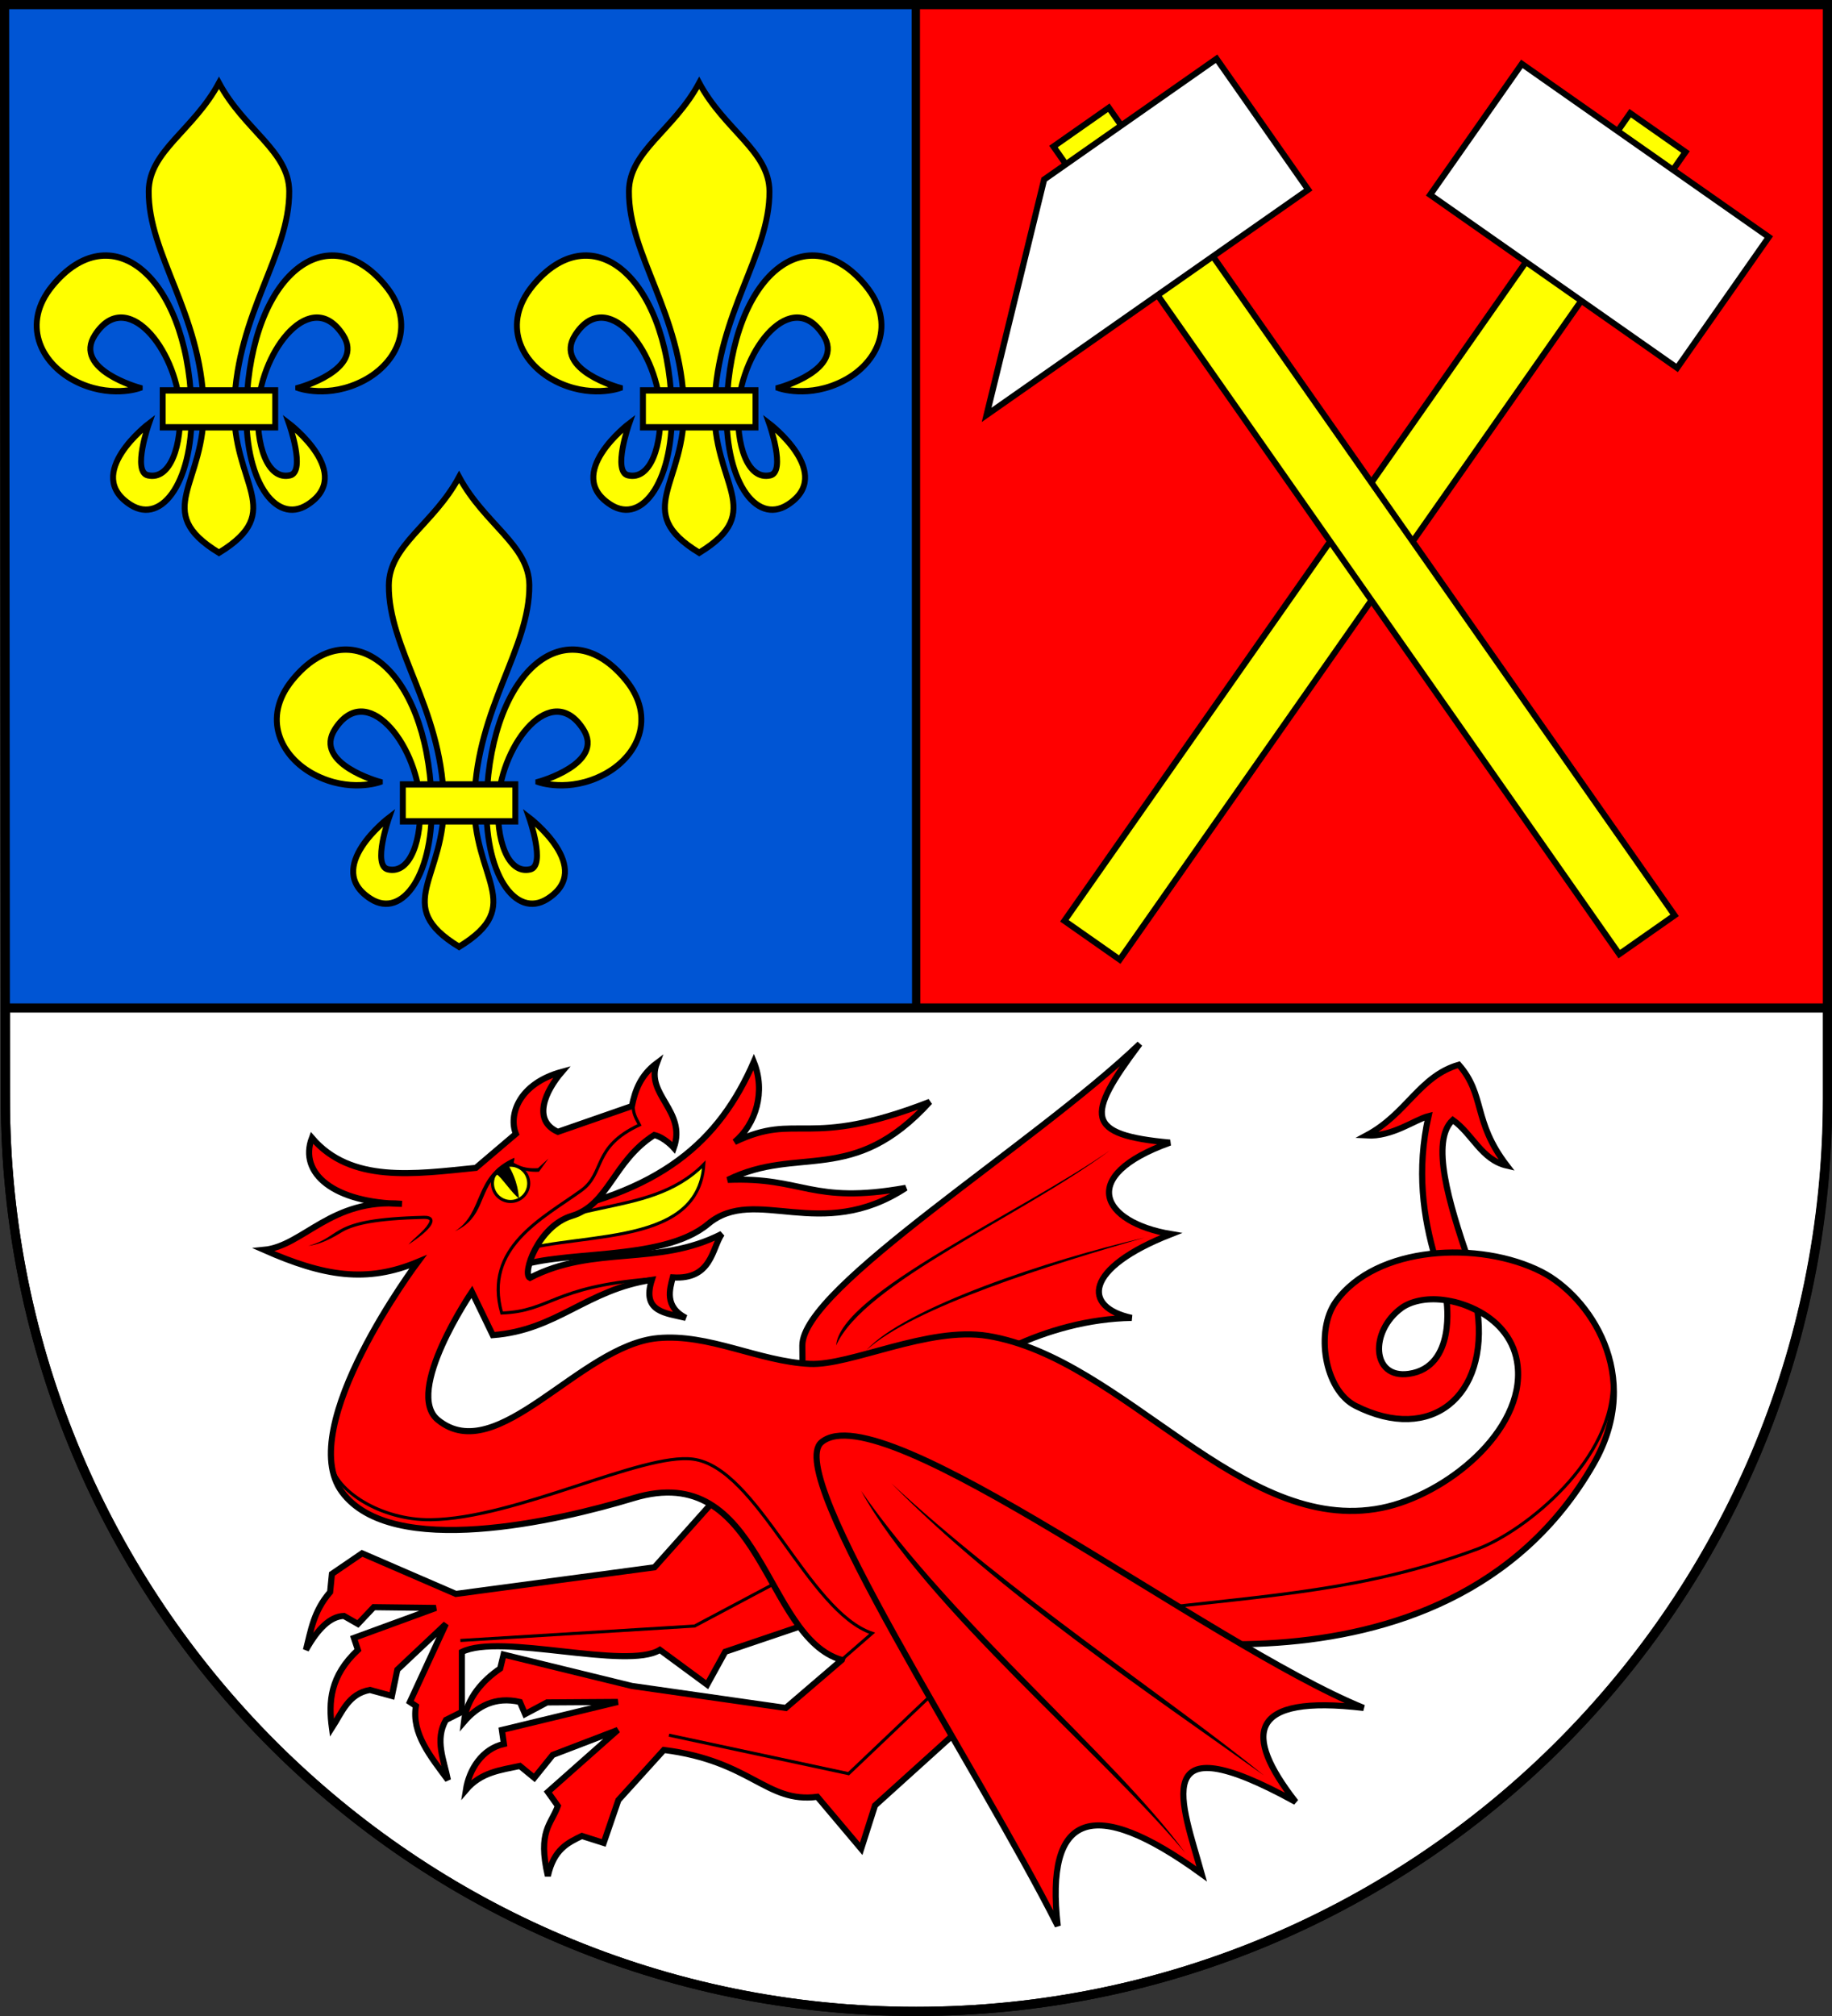
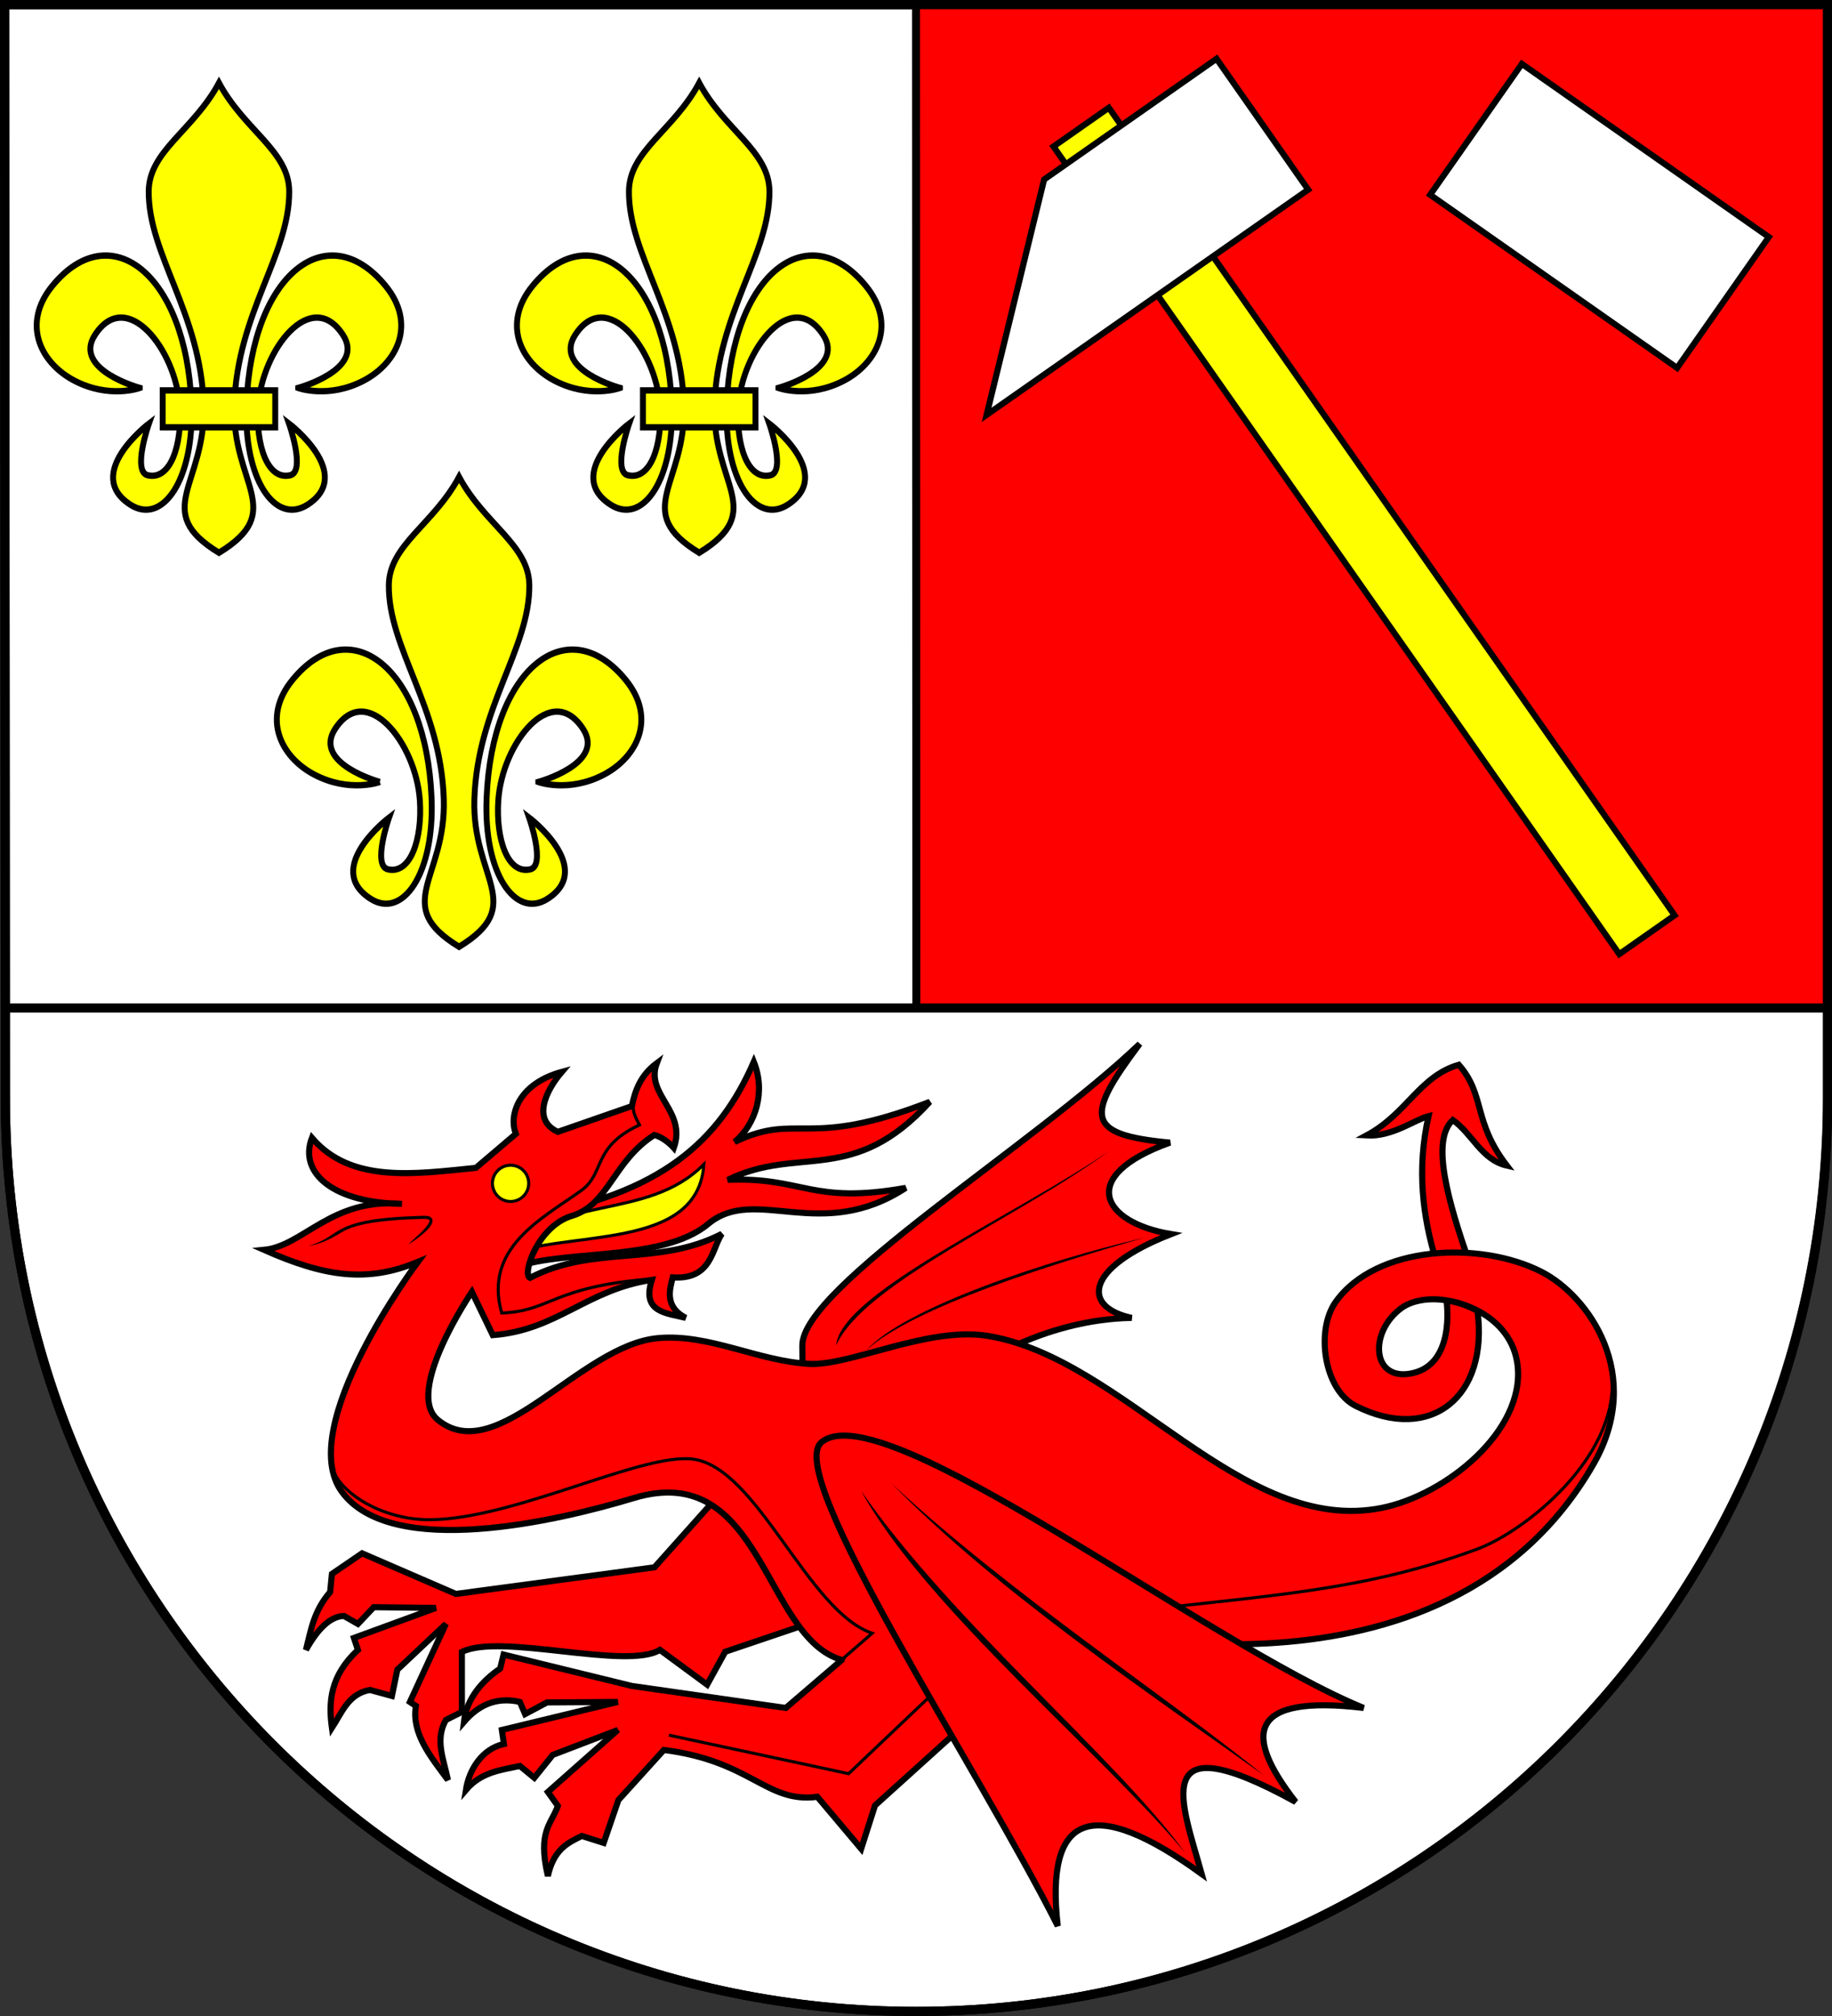
<svg xmlns="http://www.w3.org/2000/svg" xmlns:ns1="http://www.inkscape.org/namespaces/inkscape" xmlns:ns2="http://sodipodi.sourceforge.net/DTD/sodipodi-0.dtd" width="600" height="660" id="svg2" ns1:label="Pozadí" version="1.1" ns1:version="0.48.0 r9654" ns2:docname="Mírová CoA CZ.svg">
  <rect width="100%" height="100%" fill="#333333" stroke="none" />
  <defs id="defs4809">
    <ns1:perspective ns2:type="inkscape:persp3d" ns1:vp_x="0 : 526.18109 : 1" ns1:vp_y="0 : 1000 : 0" ns1:vp_z="744.09448 : 526.18109 : 1" ns1:persp3d-origin="372.04724 : 350.78739 : 1" id="perspective4815" />
    <ns1:perspective id="perspective4825" ns1:persp3d-origin="0.5 : 0.33333333 : 1" ns1:vp_z="1 : 0.5 : 1" ns1:vp_y="0 : 1000 : 0" ns1:vp_x="0 : 0.5 : 1" ns2:type="inkscape:persp3d" />
    <ns1:perspective id="perspective3780" ns1:persp3d-origin="0.5 : 0.33333333 : 1" ns1:vp_z="1 : 0.5 : 1" ns1:vp_y="0 : 1000 : 0" ns1:vp_x="0 : 0.5 : 1" ns2:type="inkscape:persp3d" />
    <ns1:perspective id="perspective3845" ns1:persp3d-origin="0.5 : 0.33333333 : 1" ns1:vp_z="1 : 0.5 : 1" ns1:vp_y="0 : 1000 : 0" ns1:vp_x="0 : 0.5 : 1" ns2:type="inkscape:persp3d" />
    <ns1:perspective id="perspective3862" ns1:persp3d-origin="0.5 : 0.33333333 : 1" ns1:vp_z="1 : 0.5 : 1" ns1:vp_y="0 : 1000 : 0" ns1:vp_x="0 : 0.5 : 1" ns2:type="inkscape:persp3d" />
    <ns1:perspective id="perspective4921" ns1:persp3d-origin="0.5 : 0.33333333 : 1" ns1:vp_z="1 : 0.5 : 1" ns1:vp_y="0 : 1000 : 0" ns1:vp_x="0 : 0.5 : 1" ns2:type="inkscape:persp3d" />
    <ns1:perspective id="perspective2835" ns1:persp3d-origin="0.5 : 0.33333333 : 1" ns1:vp_z="1 : 0.5 : 1" ns1:vp_y="0 : 1000 : 0" ns1:vp_x="0 : 0.5 : 1" ns2:type="inkscape:persp3d" />
    <ns1:perspective id="perspective4588" ns1:persp3d-origin="0.5 : 0.33333333 : 1" ns1:vp_z="1 : 0.5 : 1" ns1:vp_y="0 : 1000 : 0" ns1:vp_x="0 : 0.5 : 1" ns2:type="inkscape:persp3d" />
    <ns1:perspective id="perspective4628" ns1:persp3d-origin="0.5 : 0.33333333 : 1" ns1:vp_z="1 : 0.5 : 1" ns1:vp_y="0 : 1000 : 0" ns1:vp_x="0 : 0.5 : 1" ns2:type="inkscape:persp3d" />
    <ns1:perspective id="perspective4650" ns1:persp3d-origin="0.5 : 0.33333333 : 1" ns1:vp_z="1 : 0.5 : 1" ns1:vp_y="0 : 1000 : 0" ns1:vp_x="0 : 0.5 : 1" ns2:type="inkscape:persp3d" />
  </defs>
  <ns2:namedview id="base" pagecolor="#ffffff" bordercolor="#666666" borderopacity="1.0" ns1:pageopacity="0.0" ns1:pageshadow="2" ns1:zoom="0.22735748" ns1:cx="304.29481" ns1:cy="335.62646" ns1:document-units="px" ns1:current-layer="layer1" showgrid="false" ns1:window-width="1366" ns1:window-height="716" ns1:window-x="-8" ns1:window-y="-8" ns1:window-maximized="1" showguides="true" ns1:guide-bbox="true" />
  <g ns1:label="Vrstva 1" ns1:groupmode="layer" id="layer1" transform="translate(0,-392.362)">
    <path style="fill:#ffffff;fill-opacity:1;stroke:#000000;stroke-width:3;stroke-miterlimit:4;stroke-dasharray:none" d="m 1.76,751.977 c 0,165.042 133.54,298.885 298.29,298.885 164.749,0 298.55,-133.843 298.55,-298.885 l 2.8e-4,-358.115 -597.1,0 0.26,358.115 z" id="rect4411-0" ns2:nodetypes="cscccc" ns1:connector-curvature="0" />
-     <path style="fill:#0055d4;stroke:#000000;stroke-width:2.6;stroke-miterlimit:4;stroke-dasharray:none" d="m 1.5,393.862 0.219,328.5 298.282,0 -0.094,-328.5 -298.407,0 z" id="rect4411-0-0-9" ns1:connector-curvature="0" />
    <path ns1:connector-curvature="0" style="opacity:1;fill:#ff0000;stroke:#000000;stroke-width:2.6;stroke-miterlimit:4;stroke-dasharray:none" d="m 300,393.862 0.109,328.5 298.391,0 0,-328.5 -298.5,0 z" id="rect4411-0-0-9-2" />
    <path style="fill:none;fill-opacity:1;stroke:#000000;stroke-width:3;stroke-miterlimit:4;stroke-dasharray:none" d="m 1.76,751.977 c 0,165.042 133.518,298.885 298.24,298.885 164.722,0 298.5,-133.843 298.5,-298.885 l 2.8e-4,-358.115 -597,0 0.26,358.115 z" id="rect4411-0-0" ns2:nodetypes="cscccc" />
    <path style="fill:#ff0000;stroke:#000000;stroke-width:2;stroke-linecap:butt;stroke-linejoin:miter;stroke-opacity:1;stroke-miterlimit:4;stroke-dasharray:none" d="M 263.001,467.108 262.772,440.517 c -0.163,-19.03 76.054,-65.811 110.5,-98.781 -17.899,23.817 -17.957,29.742 9.903,32.334 -30.658,10.949 -22.322,26.165 0.365,29.952 -28.604,11.175 -29.138,23.932 -12.887,27.43 -28.117,0.459 -54.887,15.646 -63.538,27.488 z" id="path8200" ns1:connector-curvature="0" transform="translate(0,392.362)" ns2:nodetypes="cscccccc" />
    <path style="fill:#ff0000;stroke:#000000;stroke-width:2;stroke-linecap:butt;stroke-linejoin:miter;stroke-opacity:1;stroke-miterlimit:4;stroke-dasharray:none" d="m 167.645,415.427 c 14.693,-6.671 48.955,-1.921 64.275,-14.724 15.455,-12.915 36.809,6.489 64.733,-11.817 -31.174,5.554 -33.479,-3.643 -58.283,-2.619 23.168,-11.456 40.97,2.138 66.141,-25.54 -40.688,15.781 -42.955,3.104 -63.914,13.146 7.007,-5.871 10.208,-16.503 6.286,-26.243 -11.224,25.735 -30.171,43.402 -74,50.661 z" id="path8204" ns1:connector-curvature="0" transform="translate(0,392.362)" ns2:nodetypes="csccccccc" />
    <path style="fill:#ffff00;stroke:#000000;stroke-width:1px;stroke-linecap:butt;stroke-linejoin:miter;stroke-opacity:1" d="m 165.026,411.152 c 16.774,-20.662 46.799,-11.021 65.492,-29.979 -1.854,28.726 -44.747,21.255 -65.492,29.979 z" id="path8206" ns1:connector-curvature="0" transform="translate(0,392.362)" ns2:nodetypes="ccc" />
    <path style="fill:#ff0000;stroke:#000000;stroke-width:2;stroke-linecap:butt;stroke-linejoin:miter;stroke-opacity:1;stroke-miterlimit:4;stroke-dasharray:none" d="m 470.114,412.038 c -4.027,-13.624 -6.228,-29.015 -2.247,-46.644 -4.489,1.133 -11.889,6.848 -20.337,6.335 13.243,-7.069 17.323,-19.411 30.247,-23.148 8.773,10.011 4.481,18.349 15.741,33.025 -8.362,-1.932 -11.194,-10.317 -17.706,-14.943 -7.46,6.904 -1.149,27.496 5.047,45.647 z" id="path9227" ns1:connector-curvature="0" transform="translate(0,392.362)" ns2:nodetypes="cccccccc" />
    <path style="fill:#ff0000;stroke:#000000;stroke-width:2;stroke-linecap:butt;stroke-linejoin:miter;stroke-opacity:1;stroke-miterlimit:4;stroke-dasharray:none" d="m 235.893,488.974 -21.552,24.138 -65.032,8.712 -30.725,-13.296 -9.877,6.747 -0.59,5.937 c -5.469,6.316 -6.301,12.632 -7.923,18.948 3.832,-6.867 7.938,-10.988 12.442,-11.133 l 4.584,2.619 5.185,-5.486 20.354,0.247 -26.849,9.823 1.31,3.929 c -9.15,8.513 -9.668,17.026 -8.513,25.54 3.258,-5.037 5.385,-11.205 12.442,-12.442 l 7.204,1.965 1.779,-8.595 15.902,-14.98 -11.788,25.54 1.965,1.31 c -1.481,8.981 4.799,16.551 10.478,24.23 -1.282,-6.549 -4.392,-13.097 -0.655,-19.646 l 5.239,-2.619 0,-19.646 c 12.603,-6.326 53.977,6.048 64.846,-0.679 l 15.475,11.394 5.928,-10.773 31.113,-10.525 z" id="path8198" ns1:connector-curvature="0" transform="translate(0,392.362)" ns2:nodetypes="ccccccccccccccccccccccccccccc" />
    <path style="fill:#000000;stroke:none" d="m 374.817,797.551 c -30.941,7.151 -78.577,22.849 -91.167,36.942 15.054,-14.061 61.073,-28.31 91.167,-36.942 z" id="path9257-2" ns1:connector-curvature="0" ns2:nodetypes="ccc" />
-     <path style="fill:none;stroke:#000000;stroke-width:1px;stroke-linecap:butt;stroke-linejoin:miter;stroke-opacity:1" d="m 150.784,537.061 76.705,-4.728 33.624,-17.863" id="path9277" ns1:connector-curvature="0" transform="translate(0,392.362)" />
    <path style="fill:#ff0000;stroke:#000000;stroke-width:2;stroke-linecap:butt;stroke-linejoin:miter;stroke-opacity:1;stroke-miterlimit:4;stroke-dasharray:none" d="m 275.698,543.434 -18.336,15.717 -50.425,-7.204 -42.013,-10.274 -1.111,4.579 c -5.662,3.875 -10.978,9.609 -11.884,17.483 4.392,-5.118 10.203,-8.408 18.336,-6.549 l 1.707,3.978 7.185,-3.827 23.196,-0.151 -37.982,9.168 0.655,4.584 c -7.095,1.582 -11.394,8.318 -12.442,15.062 4.968,-5.86 11.422,-6.519 17.681,-7.858 l 4.729,3.881 6.031,-7.495 21.328,-8.173 -22.92,20.301 3.274,4.584 c -2.134,6.018 -6.724,8.216 -3.274,22.92 1.948,-8.773 6.562,-10.88 11.133,-13.097 l 7.15,2.271 4.809,-14.011 14.89,-16.419 c 28.79,3.628 33.513,17.534 50.27,15.341 l 14.36,17.028 4.527,-14.189 65.09,-58.782 c 0,0 121.389,32.33 170.265,-53.044 16.76,-29.276 -1.748,-55.056 -17.026,-62.867 -20.23,-10.342 -54.285,-8.694 -67.451,9.823 -6.698,9.42 -3.779,28.861 6.549,34.053 24.717,12.425 43.6,-3.154 39.886,-31.133 -3.176,-1.648 -6.499,-2.928 -10.149,-3.392 0,0 3.356,21.803 -12.327,24.026 -12.282,1.74 -12.883,-13.986 -2.348,-21.589 2.902,-2.094 7.892,-3.356 13.694,-2.608 3.956,0.51 8.161,1.797 11.947,3.913 6.3,3.521 11.439,9.337 12.341,17.686 2.306,21.336 -23.489,42.281 -44.531,46.495 -46.008,9.215 -84.327,-49.011 -129.008,-56.318 -19.409,-3.174 -44.987,9.812 -58.283,9.168 -16.83,-0.814 -33.067,-10.012 -49.841,-8.426 -25.479,2.409 -52.54,42.642 -71.963,26.762 -11.191,-9.149 11.133,-41.911 11.133,-41.911 l 6.847,14.165 c 21.058,-1.598 30.697,-14.901 52.091,-18.095 -3.426,10.636 4.633,10.83 11.133,12.442 -7.176,-3.711 -5.213,-9.539 -4.282,-13.25 12.82,0.836 12.778,-9.447 16.07,-14.255 -20.956,10.814 -41.911,3.516 -62.867,14.407 -2.586,-1.293 2.635,-16.965 13.752,-20.301 12.07,-3.621 13.555,-17.93 26.988,-26.471 3.435,0.822 6.41,4.205 6.41,4.205 4.283,-12.163 -9.489,-17.406 -5.57,-27.749 -5.378,4.031 -7.124,8.97 -8.174,14.083 l -24.238,8.427 c -8.559,-3.865 -3.998,-13.452 1.31,-19.646 -14.311,3.909 -17.474,14.263 -15.062,20.301 l -13.097,11.133 c -20.224,2.039 -40.902,5.116 -53.699,-9.823 -4.445,11.742 7.381,21.306 29.469,21.611 -23.124,-2.037 -32.248,13.798 -45.186,15.062 19.68,8.685 33.616,10.949 50.425,3.929 0,0 -40.566,54.024 -24.885,75.309 16.302,22.129 70.692,9.561 95.466,2.044 42.372,-12.857 42.604,45.64 68.25,52.965 z" id="path8196" ns1:connector-curvature="0" transform="translate(0,392.362)" ns2:nodetypes="ccccccccccccccccccccccccccccssssccsssssssssscccccccsccccccccccccssc" />
    <path style="fill:none;stroke:#000000;stroke-width:1px;stroke-linecap:butt;stroke-linejoin:miter;stroke-opacity:1" d="m 108.53,479.27 c 1.272,8.635 16.086,18.451 32.509,18.259 27.9,-0.326 69.243,-22.007 85.925,-19.835 21.145,2.753 37.523,49.807 58.678,57 l -10.337,8.987" id="path9281" ns1:connector-curvature="0" transform="translate(0,392.362)" ns2:nodetypes="csscc" />
    <path style="fill:none;stroke:#000000;stroke-width:1px;stroke-linecap:butt;stroke-linejoin:miter;stroke-opacity:1" d="m 219.083,568.059 58.842,12.609 42.556,-40.454 54.114,-13.134 c 41.473,-4.808 72.932,-6.459 109.279,-19.964 15.543,-5.775 45.469,-29.589 44.132,-55.69" id="path9279" ns1:connector-curvature="0" transform="translate(0,392.362)" ns2:nodetypes="ccccsc" />
    <path style="fill:#ff0000;stroke:#000000;stroke-width:2;stroke-linecap:butt;stroke-linejoin:miter;stroke-opacity:1;stroke-miterlimit:4;stroke-dasharray:none" d="m 269.033,472.173 c -12.498,10.506 51.487,106.847 77.39,158.358 -4.208,-36.987 11.275,-43.028 47.15,-17.026 -6.319,-22.779 -18.198,-50.562 30.779,-23.575 -17.302,-22.195 -15.659,-35.245 22.265,-30.779 C 395.261,538.181 288.767,455.585 269.033,472.173 z" id="path8202" ns1:connector-curvature="0" transform="translate(0,392.362)" ns2:nodetypes="sccccs" />
-     <rect style="fill:#ffff00;fill-opacity:1;stroke:#000000;stroke-width:2;stroke-linecap:round;stroke-miterlimit:4;stroke-opacity:1;stroke-dasharray:none;stroke-dashoffset:0" id="rect6671" width="22.126" height="322.825" x="683.592" y="45.227" transform="matrix(0.819,0.574,-0.574,0.819,0,0)" />
    <rect style="fill:#ffffff;fill-opacity:1;stroke:#000000;stroke-width:2;stroke-linecap:round;stroke-miterlimit:4;stroke-opacity:1;stroke-dasharray:none;stroke-dashoffset:0" id="rect6669" width="98.75" height="52.319" x="645.28" y="52.369" transform="matrix(0.819,0.574,-0.574,0.819,0,0)" />
    <rect style="fill:#ffff00;fill-opacity:1;stroke:#000000;stroke-width:2;stroke-linecap:round;stroke-miterlimit:4;stroke-opacity:1;stroke-dasharray:none;stroke-dashoffset:0" id="rect6671-4" width="22.126" height="322.825" x="29.819" y="558.545" transform="matrix(0.819,-0.574,0.574,0.819,0,0)" />
    <path style="fill:#ffffff;fill-opacity:1;stroke:#000000;stroke-width:2;stroke-linecap:round;stroke-miterlimit:4;stroke-opacity:1;stroke-dashoffset:0" d="m 341.961,451.136 56.471,-39.536 30.012,42.855 -105.319,73.736 z" id="rect6669-6" ns1:connector-curvature="0" ns2:nodetypes="ccccc" />
    <g id="g8694" style="fill:#ffff00;stroke:#000000;stroke-width:2;stroke-miterlimit:4;stroke-dasharray:none">
      <g transform="matrix(0.719,0,0,0.769,30.732,118.557)" id="g8643" style="fill:#ffff00;stroke:#000000;stroke-width:2.69;stroke-miterlimit:4;stroke-dasharray:none">
        <path style="fill:#ffff00;stroke:#000000;stroke-width:2.69;stroke-linecap:butt;stroke-linejoin:miter;stroke-miterlimit:4;stroke-opacity:1;stroke-dasharray:none" d="m 57,391.347 c -11.621,20.22 -31.85,28.959 -32,46.094 -0.236,27.012 23.7,51.801 25.031,91.094 1.144,33.767 -24.254,45.026 6.969,62.844 31.222,-17.817 5.825,-29.076 6.969,-62.844 1.331,-39.293 25.268,-64.082 25.031,-91.094 -0.15,-17.134 -20.379,-25.874 -32,-46.094 z" id="path3031" ns1:connector-curvature="0" ns2:nodetypes="csscssc" />
        <path style="fill:#ffff00;stroke:#000000;stroke-width:2.69;stroke-linecap:butt;stroke-linejoin:miter;stroke-miterlimit:4;stroke-opacity:1;stroke-dasharray:none" d="m 20.902,521.21 c 0,0 -30.581,-7.802 -20.421,-22.515 14.312,-20.727 36.914,5.96 38.653,30.37 1.164,16.33 -4.176,31.584 -14.567,29.322 -7.165,-1.56 0.524,-21.992 0.524,-21.992 0,0 -30.264,21.501 -8.378,34.559 14.635,8.731 29.155,-10.768 27.752,-42.936 -2.425,-55.572 -37.074,-80.315 -63.357,-50.267 -14.081,16.098 -5.494,32.739 9.949,40.318 16.019,7.862 29.846,3.142 29.846,3.142 z" id="path3035" ns1:connector-curvature="0" ns2:nodetypes="cssscssssc" />
        <path style="fill:#ffff00;stroke:#000000;stroke-width:2.69;stroke-linecap:butt;stroke-linejoin:miter;stroke-miterlimit:4;stroke-opacity:1;stroke-dasharray:none" d="m 93.098,521.21 c 0,0 30.581,-7.802 20.421,-22.515 -14.312,-20.727 -36.914,5.96 -38.653,30.37 -1.164,16.33 4.176,31.584 14.567,29.322 7.165,-1.56 -0.524,-21.992 -0.524,-21.992 0,0 30.264,21.501 8.378,34.559 -14.635,8.731 -29.155,-10.768 -27.752,-42.936 2.425,-55.572 37.074,-80.315 63.357,-50.267 14.081,16.098 5.494,32.739 -9.949,40.318 -16.019,7.862 -29.846,3.142 -29.846,3.142 z" id="path3035-1" ns1:connector-curvature="0" ns2:nodetypes="cssscssssc" />
        <path ns1:connector-curvature="0" style="fill:#ffff00;stroke:#000000;stroke-width:2.69;stroke-linecap:butt;stroke-linejoin:miter;stroke-miterlimit:4;stroke-opacity:1;stroke-dasharray:none" d="m 31.375,522.253 0,15.719 25.625,0 25.625,0 0,-15.719 -25.625,0 z" id="path3033" ns2:nodetypes="ccccccc" />
      </g>
      <g transform="matrix(0.719,0,0,0.769,188.013,118.557)" id="g8643-4" style="fill:#ffff00;stroke:#000000;stroke-width:2.69;stroke-miterlimit:4;stroke-dasharray:none">
        <path style="fill:#ffff00;stroke:#000000;stroke-width:2.69;stroke-linecap:butt;stroke-linejoin:miter;stroke-miterlimit:4;stroke-opacity:1;stroke-dasharray:none" d="m 57,391.347 c -11.621,20.22 -31.85,28.959 -32,46.094 -0.236,27.012 23.7,51.801 25.031,91.094 1.144,33.767 -24.254,45.026 6.969,62.844 31.222,-17.817 5.825,-29.076 6.969,-62.844 1.331,-39.293 25.268,-64.082 25.031,-91.094 -0.15,-17.134 -20.379,-25.874 -32,-46.094 z" id="path3031-9" ns1:connector-curvature="0" ns2:nodetypes="csscssc" />
        <path style="fill:#ffff00;stroke:#000000;stroke-width:2.69;stroke-linecap:butt;stroke-linejoin:miter;stroke-miterlimit:4;stroke-opacity:1;stroke-dasharray:none" d="m 20.902,521.21 c 0,0 -30.581,-7.802 -20.421,-22.515 14.312,-20.727 36.914,5.96 38.653,30.37 1.164,16.33 -4.176,31.584 -14.567,29.322 -7.165,-1.56 0.524,-21.992 0.524,-21.992 0,0 -30.264,21.501 -8.378,34.559 14.635,8.731 29.155,-10.768 27.752,-42.936 -2.425,-55.572 -37.074,-80.315 -63.357,-50.267 -14.081,16.098 -5.494,32.739 9.949,40.318 16.019,7.862 29.846,3.142 29.846,3.142 z" id="path3035-2" ns1:connector-curvature="0" ns2:nodetypes="cssscssssc" />
        <path style="fill:#ffff00;stroke:#000000;stroke-width:2.69;stroke-linecap:butt;stroke-linejoin:miter;stroke-miterlimit:4;stroke-opacity:1;stroke-dasharray:none" d="m 93.098,521.21 c 0,0 30.581,-7.802 20.421,-22.515 -14.312,-20.727 -36.914,5.96 -38.653,30.37 -1.164,16.33 4.176,31.584 14.567,29.322 7.165,-1.56 -0.524,-21.992 -0.524,-21.992 0,0 30.264,21.501 8.378,34.559 -14.635,8.731 -29.155,-10.768 -27.752,-42.936 2.425,-55.572 37.074,-80.315 63.357,-50.267 14.081,16.098 5.494,32.739 -9.949,40.318 -16.019,7.862 -29.846,3.142 -29.846,3.142 z" id="path3035-1-9" ns1:connector-curvature="0" ns2:nodetypes="cssscssssc" />
        <path ns1:connector-curvature="0" style="fill:#ffff00;stroke:#000000;stroke-width:2.69;stroke-linecap:butt;stroke-linejoin:miter;stroke-miterlimit:4;stroke-opacity:1;stroke-dasharray:none" d="m 31.375,522.253 0,15.719 25.625,0 25.625,0 0,-15.719 -25.625,0 z" id="path3033-3" ns2:nodetypes="ccccccc" />
      </g>
      <g transform="matrix(0.719,0,0,0.769,109.372,247.557)" id="g8643-8" style="fill:#ffff00;stroke:#000000;stroke-width:2.69;stroke-miterlimit:4;stroke-dasharray:none">
        <path style="fill:#ffff00;stroke:#000000;stroke-width:2.69;stroke-linecap:butt;stroke-linejoin:miter;stroke-miterlimit:4;stroke-opacity:1;stroke-dasharray:none" d="m 57,391.347 c -11.621,20.22 -31.85,28.959 -32,46.094 -0.236,27.012 23.7,51.801 25.031,91.094 1.144,33.767 -24.254,45.026 6.969,62.844 31.222,-17.817 5.825,-29.076 6.969,-62.844 1.331,-39.293 25.268,-64.082 25.031,-91.094 -0.15,-17.134 -20.379,-25.874 -32,-46.094 z" id="path3031-6" ns1:connector-curvature="0" ns2:nodetypes="csscssc" />
-         <path style="fill:#ffff00;stroke:#000000;stroke-width:2.69;stroke-linecap:butt;stroke-linejoin:miter;stroke-miterlimit:4;stroke-opacity:1;stroke-dasharray:none" d="m 20.902,521.21 c 0,0 -30.581,-7.802 -20.421,-22.515 14.312,-20.727 36.914,5.96 38.653,30.37 1.164,16.33 -4.176,31.584 -14.567,29.322 -7.165,-1.56 0.524,-21.992 0.524,-21.992 0,0 -30.264,21.501 -8.378,34.559 14.635,8.731 29.155,-10.768 27.752,-42.936 -2.425,-55.572 -37.074,-80.315 -63.357,-50.267 -14.081,16.098 -5.494,32.739 9.949,40.318 16.019,7.862 29.846,3.142 29.846,3.142 z" id="path3035-9" ns1:connector-curvature="0" ns2:nodetypes="cssscssssc" />
+         <path style="fill:#ffff00;stroke:#000000;stroke-width:2.69;stroke-linecap:butt;stroke-linejoin:miter;stroke-miterlimit:4;stroke-opacity:1;stroke-dasharray:none" d="m 20.902,521.21 c 0,0 -30.581,-7.802 -20.421,-22.515 14.312,-20.727 36.914,5.96 38.653,30.37 1.164,16.33 -4.176,31.584 -14.567,29.322 -7.165,-1.56 0.524,-21.992 0.524,-21.992 0,0 -30.264,21.501 -8.378,34.559 14.635,8.731 29.155,-10.768 27.752,-42.936 -2.425,-55.572 -37.074,-80.315 -63.357,-50.267 -14.081,16.098 -5.494,32.739 9.949,40.318 16.019,7.862 29.846,3.142 29.846,3.142 " id="path3035-9" ns1:connector-curvature="0" ns2:nodetypes="cssscssssc" />
        <path style="fill:#ffff00;stroke:#000000;stroke-width:2.69;stroke-linecap:butt;stroke-linejoin:miter;stroke-miterlimit:4;stroke-opacity:1;stroke-dasharray:none" d="m 93.098,521.21 c 0,0 30.581,-7.802 20.421,-22.515 -14.312,-20.727 -36.914,5.96 -38.653,30.37 -1.164,16.33 4.176,31.584 14.567,29.322 7.165,-1.56 -0.524,-21.992 -0.524,-21.992 0,0 30.264,21.501 8.378,34.559 -14.635,8.731 -29.155,-10.768 -27.752,-42.936 2.425,-55.572 37.074,-80.315 63.357,-50.267 14.081,16.098 5.494,32.739 -9.949,40.318 -16.019,7.862 -29.846,3.142 -29.846,3.142 z" id="path3035-1-0" ns1:connector-curvature="0" ns2:nodetypes="cssscssssc" />
-         <path ns1:connector-curvature="0" style="fill:#ffff00;stroke:#000000;stroke-width:2.69;stroke-linecap:butt;stroke-linejoin:miter;stroke-miterlimit:4;stroke-opacity:1;stroke-dasharray:none" d="m 31.375,522.253 0,15.719 25.625,0 25.625,0 0,-15.719 -25.625,0 z" id="path3033-6" ns2:nodetypes="ccccccc" />
      </g>
    </g>
    <g id="g9223" transform="translate(871.37,16)">
      <path transform="translate(0.907,391.546)" d="m -699.115,372.222 c 0,3.279 -2.658,5.938 -5.938,5.938 -3.279,0 -5.938,-2.658 -5.938,-5.938 0,-3.279 2.658,-5.938 5.938,-5.938 3.279,0 5.938,2.658 5.938,5.938 z" ns2:ry="5.9377651" ns2:rx="5.9377651" ns2:cy="372.22235" ns2:cx="-705.05298" id="path9221" style="fill:#ffff00;fill-opacity:1;stroke:#000000" ns2:type="arc" />
-       <path ns2:nodetypes="ccscccccccc" transform="translate(0,392.362)" ns1:connector-curvature="0" id="path9219" d="m -722.358,387.073 c 9.591,-6.081 5.939,-18.066 19.384,-24.01 0.358,0.256 -0.394,1.471 -0.035,1.681 2.613,1.536 5.227,1.888 7.84,1.678 l 3.417,-3.12 -3.12,4.309 c -2.971,0.156 -5.943,-0.407 -8.914,-2.229 -0.301,0.138 -0.592,0.279 -0.872,0.423 0.552,1.079 2.829,4.78 3.238,10.462 -1.842,-1.05 -6.275,-7.572 -7.174,-7.669 -5.978,5.834 -4.234,14.15 -13.764,18.475 z" style="fill:#000000;stroke:none" />
    </g>
    <path style="fill:none;stroke:#000000;stroke-width:1px;stroke-linecap:butt;stroke-linejoin:miter;stroke-opacity:1" d="m 207.31,362.174 c 0.22,2.198 0.428,2.984 2.124,6.105 -15.648,7.296 -11.141,15.758 -19.112,21.501 -12.61,9.086 -32.088,18.666 -26.013,40.082 16.205,-0.622 16.398,-8.534 48.576,-11.149" id="path9229" ns1:connector-curvature="0" transform="translate(0,392.362)" ns2:nodetypes="ccscc" />
    <path style="font-size:medium;font-style:normal;font-variant:normal;font-weight:normal;font-stretch:normal;text-indent:0;text-align:start;text-decoration:none;line-height:normal;letter-spacing:normal;word-spacing:normal;text-transform:none;direction:ltr;block-progression:tb;writing-mode:lr-tb;text-anchor:start;baseline-shift:baseline;color:#000000;fill:#000000;fill-opacity:1;stroke:none;stroke-width:1px;marker:none;visibility:visible;display:inline;overflow:visible;enable-background:accumulate;font-family:Sans;-inkscape-font-specification:Sans" d="m 138.781,790.393 c -15.93,0.392 -22.401,2.043 -26.438,4.031 -4.037,1.988 -5.445,4.176 -11.375,5.812 5.454,-0.676 10.077,-4.058 11.812,-4.938 3.849,-1.896 10.163,-3.515 26.031,-3.906 1.14,-0.028 1.695,0.237 1.812,0.406 0.059,0.085 0.074,0.166 0.031,0.375 -0.043,0.209 -0.172,0.523 -0.406,0.875 -1.373,2.364 -4.75,4.75 -6.469,6.75 3.633,-2.394 6.193,-4.506 7.312,-6.188 0.28,-0.42 0.45,-0.82 0.531,-1.219 0.082,-0.399 0.046,-0.821 -0.188,-1.156 -0.466,-0.67 -1.385,-0.875 -2.656,-0.844 z" id="path9231" ns1:connector-curvature="0" ns2:nodetypes="csccccsccscscc" />
    <path style="fill:#000000;stroke:none" d="m 388.189,606.632 c -22.614,-31.142 -76.152,-75.228 -106.166,-118.542 21.046,38.225 79.437,86.309 106.166,118.542 z" id="path9237" ns1:connector-curvature="0" transform="translate(0,392.362)" ns2:nodetypes="ccc" />
    <path style="fill:#000000;stroke:none" d="M 414.035,973.659 C 383.061,948.481 330.407,913.869 291.881,877.915 c 35.471,36.053 84.825,69.016 122.153,95.744 z" id="path9237-1" ns1:connector-curvature="0" ns2:nodetypes="ccc" />
    <path style="fill:#000000;stroke:none" d="m 363.459,376.656 c -29.316,20.438 -88.143,46.57 -89.62,63.82 9.135,-20.499 60.558,-42.208 89.62,-63.82 z" id="path9257" ns1:connector-curvature="0" transform="translate(0,392.362)" ns2:nodetypes="ccc" />
    <path style="fill:#0055d4;stroke:#000000;stroke-width:3;stroke-miterlimit:4;stroke-dasharray:none" d="m 1.718,722.362 596.782,0" id="rect4411-0-0-9-23" ns1:connector-curvature="0" ns2:nodetypes="cc" />
  </g>
</svg>